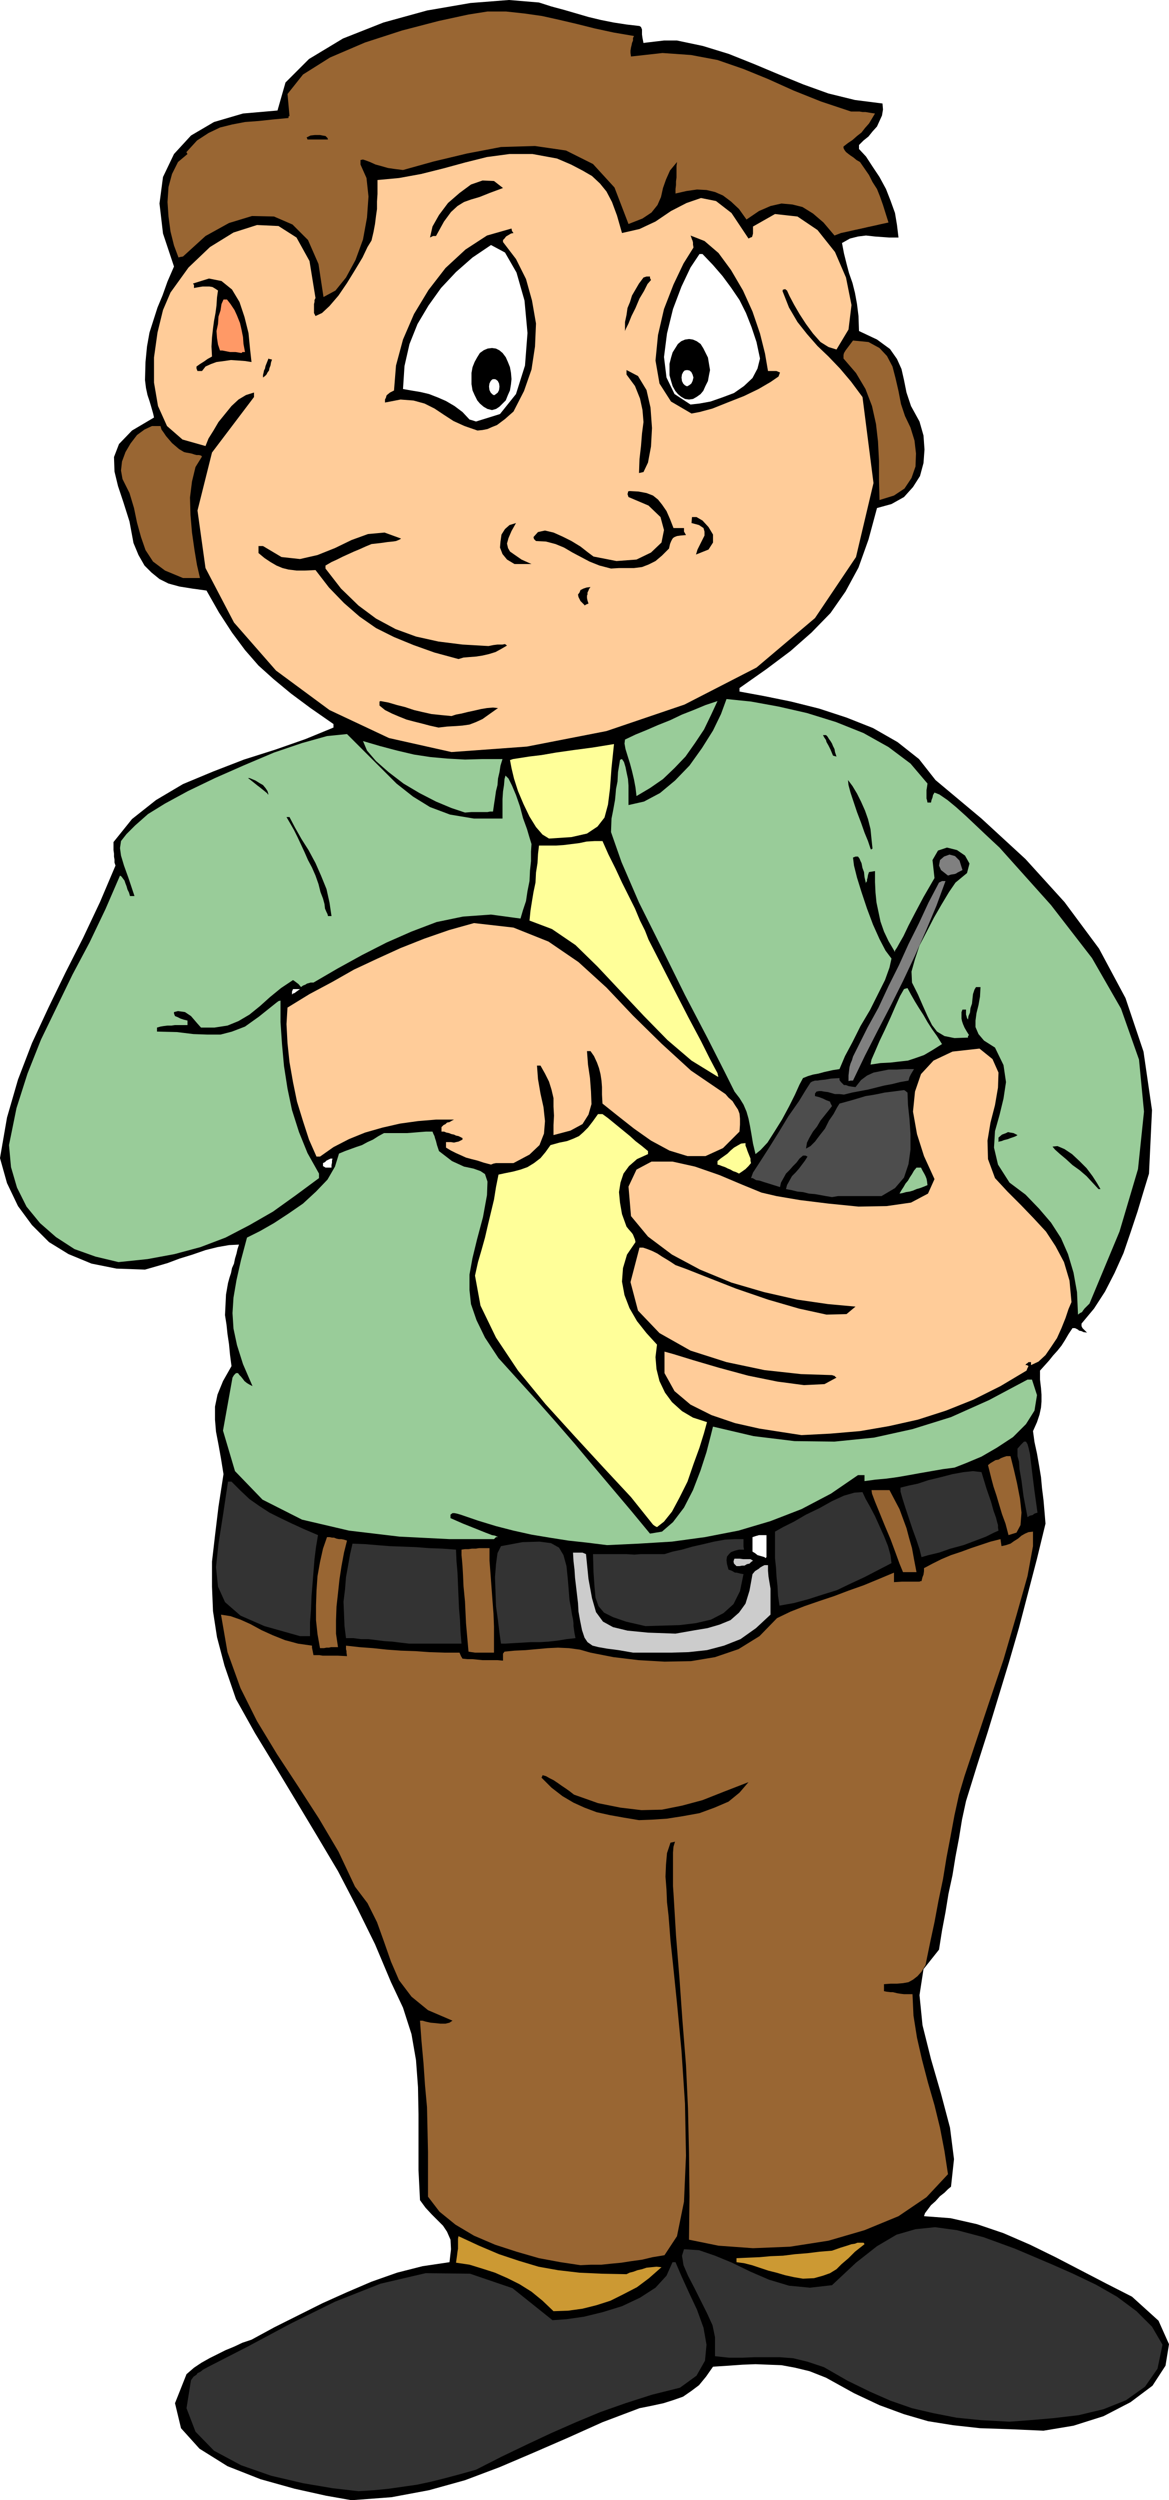
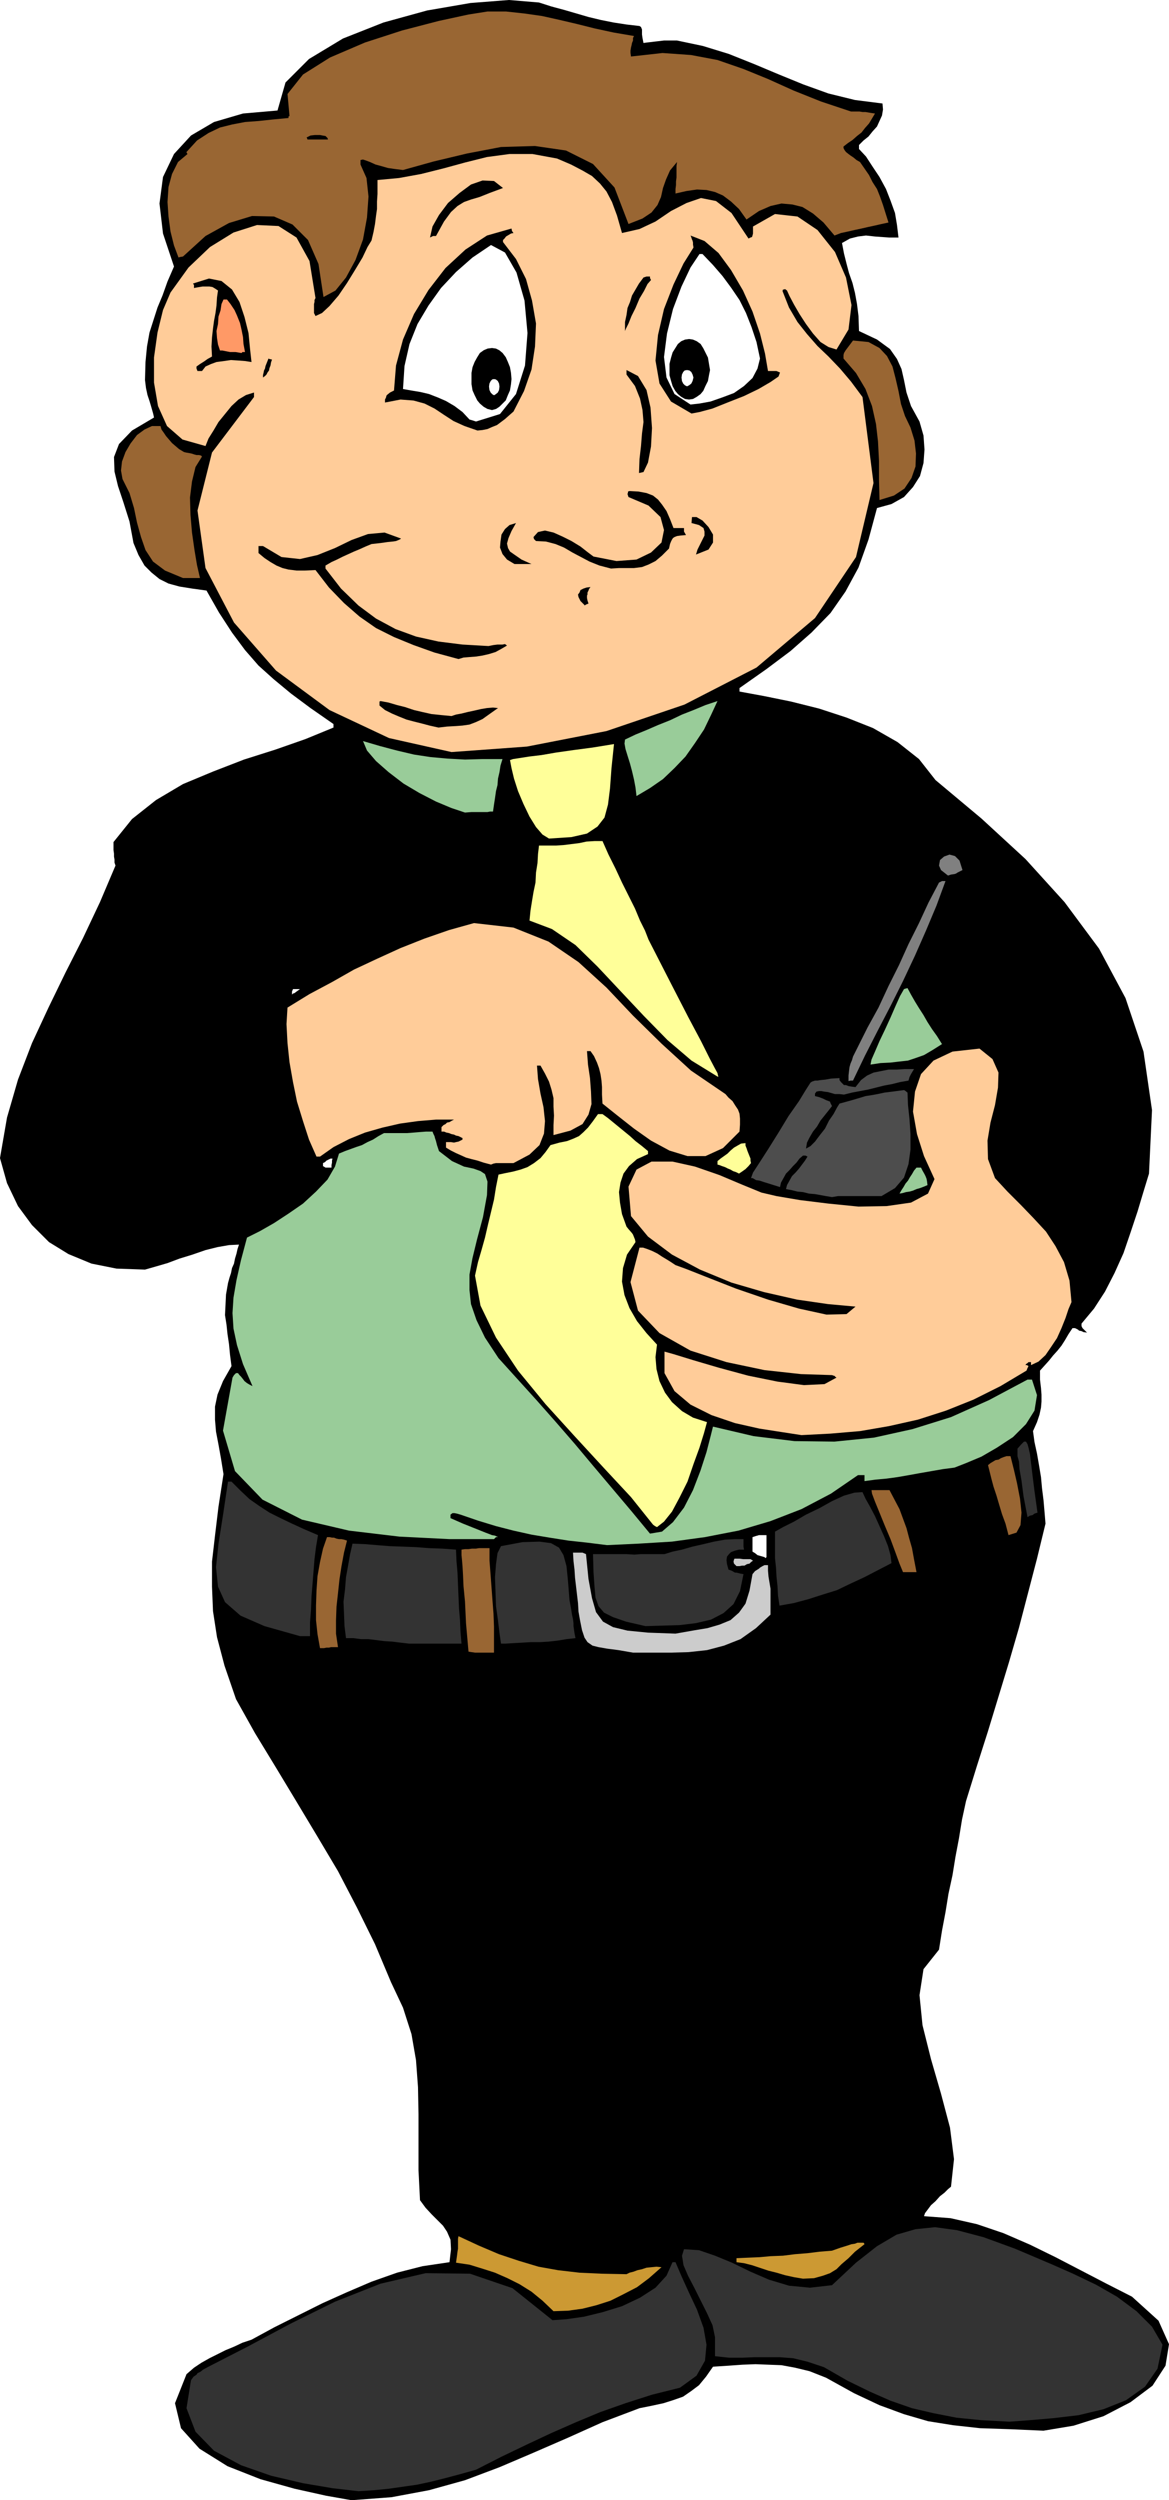
<svg xmlns="http://www.w3.org/2000/svg" height="480" viewBox="0 0 168.336 360" width="224.448">
  <path style="fill:#000" d="m264.086 600.945-3.672-.648-4.536-1.008-4.896-1.368-4.752-1.872-4.032-2.52-2.664-2.952-.864-3.6 1.656-4.176 1.08-.936 1.08-.72 1.152-.648 1.152-.576 1.152-.576 1.224-.504 1.224-.576 1.296-.432 3.312-1.8 3.456-1.728 3.456-1.728 3.528-1.584 3.528-1.512 3.672-1.296 3.672-.936 3.888-.576.216-1.872-.072-1.368-.504-1.152-.576-.864-.792-.792-.864-.864-.864-.936-.792-1.08-.216-4.32v-8.064l-.072-3.888-.288-3.888-.648-3.744-1.224-3.816-1.728-3.672-2.304-5.472-2.592-5.256-2.736-5.256-2.952-4.968-3.024-5.04-2.952-4.896-3.024-4.968-2.736-4.896-1.656-4.824-1.08-4.104-.576-3.744-.144-3.528v-3.6l.432-3.744.504-4.176.72-4.68-.36-2.232-.36-2.016-.36-1.872-.144-1.728v-1.872l.36-1.728.792-1.944 1.224-2.16-.216-1.656-.144-1.512-.216-1.44-.144-1.368-.216-1.368.072-1.44.072-1.512.288-1.656.216-.792.216-.648.144-.72.288-.648.144-.72.216-.72.144-.648.216-.648-1.44.072-1.656.288-1.728.432-1.872.648-1.872.576-1.728.648-1.728.504-1.512.432-4.104-.144-3.6-.72-3.312-1.368-2.808-1.728-2.448-2.448-2.016-2.736-1.584-3.312-1.008-3.6 1.008-5.832 1.584-5.472 2.016-5.256 2.376-5.112 2.448-5.04 2.52-4.968 2.448-5.184 2.232-5.256-.144-.432v-.432l-.072-.432v-.432l-.072-.504v-1.152l2.664-3.312 3.456-2.736 3.888-2.304 4.32-1.8 4.464-1.728 4.536-1.44 4.32-1.512 4.032-1.656v-.504l-3.312-2.304-2.808-2.088-2.52-2.088-2.16-1.944-1.944-2.232-1.872-2.52-1.872-2.88-1.8-3.168-2.088-.288-1.8-.288-1.584-.432-1.296-.648-1.152-.936-1.008-1.008-.864-1.512-.72-1.728-.576-3.096-.864-2.736-.792-2.376-.504-2.088-.072-2.088.72-1.872 1.872-1.944 3.168-1.872-.072-.36-.072-.288-.144-.504-.144-.504-.216-.72-.288-.864-.216-1.008-.144-1.152.072-2.592.216-2.232.36-2.016.576-1.8.576-1.8.72-1.728.72-2.016.936-2.16-1.584-4.752-.504-4.32.504-3.816 1.584-3.312 2.448-2.664 3.312-1.944 4.176-1.224 4.968-.432 1.152-4.032 3.384-3.384 4.896-2.952 5.832-2.304 6.264-1.728 6.264-1.08 5.544-.432 4.32.36 1.8.576 1.872.504 1.728.504 1.728.504 1.8.432 1.8.36 1.872.288 1.872.216.216.144.144.36v.72l.072.504.144.72.504-.072.648-.072.576-.072.648-.072.576-.072h1.872l3.744.792 3.744 1.152 3.6 1.44 3.6 1.512 3.528 1.44 3.6 1.296 3.816.936 3.96.504.072.864-.144.864-.36.792-.36.792-.648.72-.576.72-.72.576-.648.648v.576l1.008 1.08.936 1.44 1.008 1.512.936 1.728.648 1.656.648 1.8.288 1.728.216 1.8h-1.368l-1.008-.072-1.008-.072-1.296-.144-1.152.144-1.152.288-1.152.648.288 1.512.36 1.44.36 1.368.504 1.44.36 1.44.288 1.584.216 1.728.072 2.16 2.592 1.224 1.872 1.368 1.008 1.44.648 1.44.36 1.584.36 1.8.648 1.944 1.224 2.232.576 2.016.144 2.016-.144 1.944-.504 1.872-1.008 1.584-1.296 1.44-1.8 1.008-2.088.576-1.224 4.536-1.44 4.032-1.872 3.456-2.16 3.096-2.736 2.808-3.024 2.664-3.456 2.592-3.888 2.736v.504l3.528.648 3.888.792 4.032 1.008 3.96 1.296 3.816 1.512 3.528 2.016 3.096 2.448 2.376 3.024 6.624 5.544 6.336 5.832 5.616 6.192 4.968 6.696 3.816 7.128 2.592 7.704 1.224 8.424-.432 9.144-.792 2.592-.864 2.88-1.008 3.024-1.008 2.952-1.296 2.88-1.368 2.664-1.584 2.448-1.8 2.16v.36l.144.288.216.216.432.432-.504-.072-.288-.144-.36-.072-.144-.144-.432-.216h-.36l-.576.864-.504.864-.504.792-.576.72-.648.72-.576.72-.648.72-.648.72v1.296l.144 1.224.072.936v1.008l-.072.864-.216 1.008-.36 1.08-.576 1.296.216 1.584.36 1.656.288 1.656.288 1.728.144 1.584.216 1.728.144 1.656.144 1.728-1.224 5.04-1.296 4.968-1.296 4.968-1.44 4.968-1.512 4.968-1.512 4.968-1.584 4.968-1.584 5.112-.576 2.664-.432 2.664-.504 2.664-.432 2.664-.576 2.664-.432 2.664-.504 2.664-.432 2.736-2.232 2.808-.576 3.744.432 4.32 1.224 4.896 1.44 4.968 1.296 4.896.576 4.536-.432 3.96-.432.36-.504.504-.648.504-.648.72-.648.576-.432.576-.432.576-.144.432 3.816.288 3.816.864 3.816 1.296 3.816 1.656 3.672 1.8 3.744 1.944 3.6 1.872 3.672 1.872 3.816 3.456 1.512 3.384-.504 3.096-1.872 2.88-3.168 2.376-3.888 2.016-4.32 1.368-4.32.72-4.896-.216-4.248-.144-3.888-.432-3.6-.576-3.456-1.008-3.528-1.296-3.672-1.728-4.032-2.232-2.376-.936-2.088-.504-1.944-.36-1.872-.072-1.872-.072-1.872.072-2.016.144-2.232.144-1.008 1.44-1.008 1.224-1.152.864-1.152.792-1.44.504-1.368.432-1.656.36-1.8.36-5.328 2.016-4.968 2.232-4.968 2.16-4.896 2.088-4.968 1.872-5.184 1.44-5.4 1.008z" transform="translate(-213.47 -240.945)" />
  <path style="fill:#333" d="m265.094 599.649-3.744-.432-4.248-.72-4.608-1.08-4.32-1.512-3.888-2.088-2.664-2.736-1.296-3.384.648-4.032.36-.504.432-.288.144-.216.432-.216.36-.288.648-.36 5.76-2.952 6.192-3.312 6.408-3.168 6.552-2.592 6.48-1.512 6.408.072 6.12 2.088 5.76 4.608 2.016-.144 2.52-.36 2.664-.648 2.808-.864 2.592-1.224 2.232-1.44 1.584-1.728.864-1.944h.432l.864 2.016 1.08 2.376 1.152 2.448.936 2.592.432 2.448-.216 2.304-1.224 2.16-2.376 1.728-4.032 1.008-3.816 1.224-3.672 1.296-3.456 1.44-3.6 1.584-3.528 1.656-3.6 1.728-3.672 1.872-2.304.648-2.16.576-2.016.504-2.016.432-2.016.288-2.016.288-2.16.216zm93.744-10.009-4.032-.215-3.6-.36-3.312-.648-3.096-.72-3.096-1.08-2.952-1.296-3.24-1.584-3.384-1.944-2.376-.792-2.088-.504-1.944-.144h-3.528l-1.8.072h-1.944l-2.016-.216v-2.736l-.36-1.728-.792-1.728-.936-1.872-.864-1.728-.936-1.8-.648-1.512-.216-1.368.288-.936 2.16.144 2.304.792 2.448 1.008 2.664 1.296 2.664 1.152 2.88.864 3.024.288 3.168-.36 3.456-3.24 3.024-2.376 2.808-1.656 2.736-.792 2.808-.288 3.168.432 3.816 1.008 4.536 1.656 2.376 1.008 2.88 1.224 3.096 1.368 3.312 1.584 3.024 1.728 2.808 2.088 2.232 2.232 1.512 2.592-.72 3.456-1.8 2.592-2.736 1.944-3.24 1.296-3.6.864-3.672.432-3.384.288z" transform="translate(-213.47 -240.945)" />
  <path style="fill:#c93" d="m293.174 573.729-1.584-1.512-1.584-1.296-1.728-1.08-1.728-.864-1.8-.792-1.8-.576-1.872-.576-1.944-.288.072-.504.072-.504.072-.576.072-.432v-1.44l.072-.36 2.952 1.368 2.88 1.224 2.808.936 2.88.864 2.808.504 3.096.36 3.168.144 3.6.072.432-.216.576-.144.576-.216.648-.144.648-.216.72-.072.72-.072.72.072-1.8 1.584-1.728 1.296-1.944 1.008-1.872.936-2.016.648-2.016.504-2.088.288zm35.928-4.68-1.296-.216-1.296-.288-1.224-.36-1.152-.288-1.296-.432-1.08-.36-1.152-.288-1.08-.144v-.576l1.584-.072 1.728-.072 1.584-.144 1.8-.072 1.728-.216 1.8-.144 1.728-.216 1.8-.144 1.224-.432.936-.288.648-.216.504-.072.36-.144h.864l.072.072.072.144-1.368 1.08-.936.936-1.008.864-.72.72-.936.576-1.008.36-1.296.36z" transform="translate(-213.47 -240.945)" />
-   <path style="fill:#963" d="m297.062 567.105-2.88-.432-3.096-.576-3.24-.936-3.096-1.008-3.024-1.296-2.664-1.584-2.304-1.872-1.656-2.16v-6.48l-.072-3.24-.072-3.168-.288-3.168-.216-3.168-.288-3.168-.216-2.952h.36l.504.144.648.144.792.072.648.072h.72l.576-.144.432-.288-3.528-1.512-2.376-1.944-1.8-2.376-1.152-2.664-1.008-2.88-1.008-2.808-1.368-2.736-1.8-2.376-2.376-5.04-2.808-4.752-3.024-4.68-3.024-4.608-2.88-4.752-2.376-4.752-1.872-5.184-.936-5.4 1.368.216 1.44.504 1.44.648 1.584.864 1.584.72 1.8.72 1.872.504 2.016.288v.288l.072.36.072.36.072.36h.864l.432.072h2.16l1.368.072-.072-.504v-.216l-.072-.288v-.504l1.944.216 1.944.144 2.016.216 2.016.144 2.088.072 2.016.144 2.16.072h2.16l.216.504.216.36.72.072h.72l.72.072.72.072h2.16l.792.072v-1.008l.216-.288 1.44-.144 1.584-.072 1.584-.144 1.584-.144 1.512-.072 1.584.072 1.584.216 1.512.432 3.312.648 3.6.432 3.744.216 3.816-.072 3.456-.576 3.384-1.152 3.024-1.872 2.52-2.592 1.944-.936 2.016-.792 2.088-.72 2.16-.72 2.088-.792 2.232-.792 2.088-.864 2.232-.936v1.368l1.152-.072h2.52l.144-.072h.144l.144-.576.144-.36.072-.504v-.432l1.224-.648 1.296-.648 1.368-.576 1.512-.504 1.368-.504 1.512-.504 1.296-.432 1.44-.36.072.504.072.504.648-.144.648-.216.504-.36.576-.36.504-.432.504-.288.504-.216.648-.072v2.088l-.792 4.32-1.584 5.616-1.872 6.408-2.16 6.408-1.944 5.832-1.512 4.536-.792 2.664-.648 2.952-.576 3.096-.576 3.024-.504 3.096-.648 3.096-.576 3.096-.648 3.024-.648 3.168-.576.936-.576.648-.648.504-.648.36-.792.144-.864.072h-.936l-.936.072v1.008l.36.072.576.072h.36l.576.144.432.072.576.072h1.224l.144 3.096.504 3.168.72 3.168.864 3.312.936 3.24.792 3.24.648 3.384.504 3.312-3.096 3.312-4.032 2.736-4.896 2.016-5.184 1.512-5.544.864-5.328.216-4.968-.36-4.248-.864.072-6.264-.072-6.336-.144-6.336-.288-6.192-.504-6.336-.432-6.12-.504-6.264-.36-6.048-.072-1.008v-4.824l.072-.864.216-.72-.288.072-.36.072-.504 1.512-.144 1.656-.072 1.728.144 1.872.072 1.8.216 1.872.144 1.8.144 1.872.36 3.384.576 5.616.648 6.84.504 7.632.144 7.488-.288 6.624-1.008 4.968-1.8 2.736-1.728.288-1.512.36-1.584.216-1.368.216-1.512.144-1.368.144h-1.512z" transform="translate(-213.47 -240.945)" />
  <path style="fill:#000" d="m305.486 503.025-2.16-.36-2.016-.36-1.944-.432-1.728-.648-1.584-.72-1.584-.936-1.584-1.224-1.44-1.44.144-.288v-.072l.504.144.504.288.576.288.648.432.504.36.648.432.504.36.648.504 3.456 1.224 3.24.648 3.024.36 2.952-.072 2.88-.576 2.952-.792 3.096-1.224 3.528-1.368-1.296 1.512-1.584 1.296-2.016.864-2.16.792-2.376.432-2.304.36-2.16.144z" transform="translate(-213.47 -240.945)" />
  <path style="fill:#963" d="M282.878 478.905h-1.008l-.504-.072-.432-.072-.36-4.104-.144-3.096-.216-2.232-.072-1.656-.072-1.224-.072-.864-.072-.72v-.792l.504-.072h.504l.504-.072h.576l.432-.072h1.512v1.8l.144 1.872.144 1.944.144 1.944.144 1.872.072 1.872v3.744h-1.368z" transform="translate(-213.47 -240.945)" />
  <path style="fill:#ccc" d="m304.622 478.905-2.088-.36-1.656-.216-1.224-.216-.864-.216-.72-.504-.432-.648-.36-1.08-.288-1.44-.216-1.224-.072-1.224-.144-1.224-.144-1.224-.144-1.224-.072-1.152-.144-1.224-.072-1.224h1.368l.504.216.36 3.6.504 2.736.576 2.016 1.008 1.368 1.44.792 2.088.504 2.952.288 3.96.144 2.448-.432 2.16-.36 1.728-.504 1.584-.648 1.224-1.08.936-1.296.576-1.872.432-2.376.36-.432.576-.36.144-.144.36-.216.288-.144h.504v.792l.072.864.144.864.144.864v3.744l-2.088 1.944-2.232 1.584-2.376.936-2.448.648-2.664.288-2.52.072h-2.736z" transform="translate(-213.47 -240.945)" />
  <path style="fill:#963" d="m259.55 478.257-.36-2.016-.216-2.016v-2.088l.072-2.16.144-2.088.36-2.016.432-1.944.576-1.656h.36l.36.072h.288l.36.144.36.072h.36l.36.072.432.144-.432 1.728-.36 1.944-.288 1.872-.216 2.016-.216 1.944-.072 2.016v1.872l.288 1.944h-1.008l-.288.072h-.36l-.36.072h-.288z" transform="translate(-213.47 -240.945)" />
  <path style="fill:#333" d="m272.366 477.609-1.224-.144-1.152-.144-1.152-.072-1.152-.144-1.152-.144h-1.08l-1.08-.144h-1.08l-.216-1.728-.072-1.8-.072-1.728.216-1.728.144-1.8.288-1.584.288-1.656.36-1.584 1.8.072 1.728.144 1.8.144 1.944.072 1.872.072 1.872.144 1.944.072 1.944.144.072 1.656.144 1.656.072 1.728.072 1.728.072 1.656.144 1.728.072 1.656.144 1.728h-6.624zm13.896 0h-.648l-.216-1.512-.216-1.8-.288-2.088-.072-2.088-.072-2.088.144-1.872.216-1.584.504-1.008 3.096-.576 2.448-.072 1.656.216 1.152.648.648 1.08.432 1.584.216 2.16.216 2.736.216 1.152.144.936.144.648.072.576v.432l.072.504.072.504.144.72-1.296.144-1.296.216-1.296.144-1.224.072h-1.296l-1.224.072-1.296.072zm-29.592-1.08-5.112-1.44-3.456-1.512-2.232-1.944-1.008-2.232-.288-2.808.36-3.384.648-4.104.72-4.824h.504l1.296 1.296 1.296 1.224 1.44 1.008 1.44.936 1.584.792 1.656.792 1.728.792 2.016.864-.288 1.728-.216 1.728-.144 1.8-.144 1.8-.144 1.8-.072 1.872-.144 1.872v1.944h-1.08zm49.752-1.44-2.808-.648-1.872-.648-1.296-.648-.792-.936-.432-1.224-.144-1.584-.144-2.088-.072-2.592h4.824l1.152.072.864-.072h3.456l1.152-.36 1.368-.288 1.512-.432 1.584-.36 1.512-.36 1.584-.288 1.44-.072h1.224v1.08l.072.432h-.72l-.576.144-.576.216-.288.288-.288.36-.072.504.072.576.216.792.432.144.504.288h.216l.288.072.288.072.432.072-.504 2.448-.936 1.872-1.44 1.296-1.8.936-2.16.504-2.376.288-2.448.072zm19.296-2.952-.216-1.44-.072-1.368-.144-1.368-.072-1.296-.144-1.368v-3.816l1.152-.648 1.584-.792 1.728-1.008 1.944-.936 1.8-1.008 1.728-.792 1.512-.432 1.152-.072.432.936.648 1.152.72 1.368.648 1.44.648 1.44.576 1.44.36 1.296.144 1.152-1.944 1.008-1.944 1.008-2.016.936-1.944.936-2.088.648-2.016.648-2.16.576z" transform="translate(-213.47 -240.945)" />
  <path style="fill:#963" d="m343.502 467.313-.504-1.224-.576-1.584-.72-1.944-.792-1.872-.792-1.944-.648-1.584-.432-1.152-.072-.504h2.592l.72 1.368.72 1.368.504 1.368.504 1.368.36 1.368.432 1.512.288 1.584.36 1.872h-1.512z" transform="translate(-213.47 -240.945)" />
  <path style="fill:#ccc" d="m319.526 466.449-.36-.36-.072-.288.072-.288.072-.144h.72l.504.072h1.08l.36.216-.288.216-.216.216-.36.072-.36.216h-.36l-.36.072h-.288z" transform="translate(-213.47 -240.945)" />
  <path style="fill:#fff" d="m323.558 465.153-.504-.144-.504-.144-.36-.288-.36-.216v-2.088l.432-.144.504-.144h1.08v3.168l-.144.144z" transform="translate(-213.47 -240.945)" />
-   <path style="fill:#333" d="m346.166 465.153-.288-1.152-.432-1.296-.576-1.584-.504-1.512-.504-1.512-.432-1.368-.288-1.008v-.576l1.152-.288 1.368-.288 1.512-.504 1.8-.432 1.656-.432 1.584-.288 1.368-.144 1.224.144.72 2.376.648 1.872.36 1.296.36 1.008.144.576.144.504v.36l.072.432-.648.288-1.152.576-1.512.576-1.728.648-1.872.504-1.656.576-1.512.36z" transform="translate(-213.47 -240.945)" />
  <path style="fill:#9c9" d="m300.878 463.425-2.88-.36-2.664-.288-2.736-.432-2.592-.432-2.592-.576-2.52-.648-2.592-.792-2.52-.864-.504-.144-.36-.072h-.288l-.288.216v.504l1.8.792 1.44.576 1.08.432.72.288.576.216.36.144.432.072.432.216h-.288l-.288.288h-6.408l-7.2-.36-7.272-.864-6.768-1.584-5.688-2.88-3.96-4.104-1.728-5.832 1.368-7.632.216-.36.288-.288h.288l.216.288.216.216.288.36.216.288.36.288.36.216.432.216-1.368-3.168-.864-2.736-.504-2.376-.144-2.232.144-2.232.432-2.52.648-2.88.864-3.24 1.872-.936 2.016-1.152 2.088-1.368 2.088-1.44 1.872-1.728 1.656-1.728 1.08-1.872.576-1.872.864-.36.792-.288.792-.288.864-.288.792-.432.792-.36.792-.504.792-.432h3.312l.936-.072.864-.072.936-.072h.936l.144.36.144.288.072.288.144.432.144.576.288.864 1.872 1.44 1.728.792 1.368.288 1.008.36.648.432.36 1.08-.072 1.944-.576 3.168-.864 3.24-.648 2.664-.432 2.376v2.232l.216 2.016.792 2.304 1.224 2.52 1.944 2.952 2.736 3.024 2.736 3.024 2.736 3.096 2.808 3.24 2.592 3.096 2.736 3.24 2.736 3.24 2.736 3.312 1.728-.288 1.584-1.368 1.584-2.088 1.296-2.52 1.08-2.808.864-2.664.576-2.232.36-1.44 5.832 1.368 5.904.72 5.76.072 5.688-.576 5.544-1.224 5.544-1.728 5.472-2.448 5.544-2.952h.648l.72 2.232-.36 2.232-1.224 1.944-1.872 1.872-2.304 1.512-2.232 1.296-2.232.936-1.656.648-1.656.216-1.656.288-1.656.288-1.584.288-1.656.288-1.584.216-1.584.144-1.584.216v-.864h-.936l-3.888 2.664-4.248 2.232-4.464 1.728-4.608 1.368-4.824.936-4.752.648-4.752.288z" transform="translate(-213.47 -240.945)" />
  <path style="fill:#963" d="m358.694 461.985-.432-1.656-.504-1.368-.432-1.44-.36-1.224-.432-1.296-.288-1.08-.288-1.152-.216-.864.36-.288.36-.216.36-.216.432-.072.36-.216.36-.144.432-.144h.576l.144.576.36 1.44.432 1.872.432 2.232.216 2.016-.144 1.8-.576 1.08z" transform="translate(-213.47 -240.945)" />
  <path style="fill:#ff9" d="m308.078 460.833-.288-.144-.288-.216-3.168-3.96-3.888-4.176-4.176-4.536-4.248-4.68-3.96-4.824-3.168-4.752-2.232-4.608-.792-4.32.432-1.944.504-1.728.504-1.8.432-1.872.432-1.8.432-1.8.288-1.8.36-1.8 1.008-.216 1.08-.216 1.08-.288 1.008-.36.936-.576.936-.72.72-.864.72-1.008 1.296-.36 1.08-.216.936-.36.792-.36.648-.576.648-.648.72-.936.72-1.008h.648l.792.576.792.648.792.648.792.648.792.648.792.72.936.72.864.72v.432l-1.584.72-1.152 1.008-.792 1.08-.432 1.296-.216 1.368.144 1.512.288 1.656.648 1.8.288.36.504.576.144.216.144.36.144.36.072.36-1.224 1.8-.576 1.944-.144 1.944.36 1.944.72 1.872 1.08 1.872 1.368 1.728 1.512 1.656-.216 1.8.144 1.728.432 1.728.792 1.656 1.008 1.368 1.44 1.296 1.584.936 2.016.648-.432 1.584-.648 2.088-.864 2.376-.864 2.52-1.152 2.304-1.08 2.016-1.152 1.44z" transform="translate(-213.47 -240.945)" />
  <path style="fill:#333" d="m361.43 459.393-.576-3.024-.288-2.232-.288-1.656-.072-1.08-.216-.792v-1.08l.504-.576.432-.432h.288l.216.36.144.504.216.936.144 1.224.216 1.8.288 2.304.432 3.096-.432.144-.288.216-.36.072z" transform="translate(-213.47 -240.945)" />
  <path style="fill:#fc9" d="m328.886 447.585-2.808-.432-3.24-.504-3.528-.792-3.384-1.152-3.024-1.512-2.304-1.944-1.44-2.592v-3.096l1.296.36 2.808.864 3.672 1.08 4.248 1.152 4.248.864 3.816.504 2.952-.144 1.728-.936-.216-.144v-.072l-.216-.072-.216-.072-4.464-.144-5.256-.576-5.472-1.152-5.184-1.656-4.464-2.52-3.096-3.24-1.08-4.104 1.296-4.968h.504l.648.216.72.288.72.36.648.432.72.432.576.36.648.432 1.584.576 3.096 1.224 4.032 1.584 4.608 1.584 4.464 1.296 3.96.864 2.88-.072 1.296-1.08-3.96-.36-4.464-.648-4.752-1.08-4.68-1.368-4.536-1.872-4.032-2.16-3.456-2.592-2.448-2.952-.36-4.248 1.152-2.448 2.16-1.152h3.024l3.24.72 3.528 1.224 3.24 1.368 2.808 1.152 2.16.504 3.384.576 4.104.504 4.32.432 4.032-.072 3.528-.504 2.448-1.296.936-2.088-1.512-3.312-1.008-3.168-.576-3.24.288-2.88.864-2.52 1.8-1.944 2.736-1.296 3.888-.432 1.872 1.512.864 1.944-.072 2.16-.432 2.52-.648 2.52-.432 2.592.072 2.664 1.008 2.736 1.8 1.944 1.944 1.944 1.8 1.872 1.8 1.944 1.368 2.088 1.224 2.304.792 2.664.288 3.096-.432 1.008-.432 1.296-.576 1.44-.648 1.44-.864 1.296-.792 1.152-1.008.936-1.08.504v-.432h-.36l-.144.144-.216.144-.072.144h.216l.216.144-.144.288-.144.36-3.744 2.232-3.888 1.944-3.96 1.584-4.032 1.296-4.176.936-4.176.72-4.248.36z" transform="translate(-213.47 -240.945)" />
-   <path style="fill:#9c9" d="m368.702 430.233-.144-3.24-.504-2.808-.792-2.664-1.008-2.304-1.44-2.232-1.728-2.016-1.944-2.016-2.304-1.728-1.656-2.592-.576-2.448.144-2.376.648-2.304.576-2.376.36-2.376-.36-2.448-1.224-2.52-1.584-1.008-.792-.936-.432-1.008v-.936l.144-1.08.288-1.152.216-1.224.072-1.368h-.648l-.216.36-.216.648-.072.648-.072.72-.216.648-.072.648-.216.504-.072.504-.144-.216-.072-.288-.072-.216v-.72h-.504l-.144.36v.936l.072.36.144.432.216.504.288.504.36.576-.144.144v.216l-1.944.072-1.44-.288-1.08-.648-.72-.936-.648-1.296-.648-1.44-.72-1.656-.864-1.728-.072-1.584.504-1.8.648-1.944 1.008-1.944 1.08-2.088 1.08-1.872 1.08-1.8.936-1.368 1.656-1.368.36-1.368-.648-1.152-1.152-.792-1.44-.36-1.296.432-.792 1.368.288 2.592-1.584 2.736-1.224 2.304-.936 1.8-.72 1.512-.576 1.008-.36.648-.288.432v.216l-.936-1.584-.648-1.368-.504-1.44-.288-1.368-.288-1.368-.144-1.44-.072-1.512v-1.584l-.432.072-.432.072-.144.432-.072.432-.072.216v.216l-.144.216v.144l-.216-.936-.072-.72-.216-.576-.072-.36-.072-.36-.144-.288-.144-.36-.216-.288h-.36l-.36.144.144 1.152.432 1.728.648 2.088.792 2.376.864 2.304.936 2.088.864 1.656.864 1.152-.288 1.296-.648 1.8-1.008 2.016-1.152 2.304-1.368 2.304-1.152 2.304-1.08 2.016-.792 1.872-.432.072-.504.072-.648.144-.648.144-.792.216-.792.144-.72.216-.72.288-.504.936-.648 1.44-.864 1.728-1.008 1.872-1.08 1.728-1.008 1.584-1.008 1.08-.72.576-.36-1.512-.216-1.296-.216-1.224-.216-1.08-.288-1.008-.432-1.008-.576-.936-.72-.936-1.44-2.88-2.448-4.824-3.24-6.192-3.312-6.696-3.312-6.624-2.52-5.832-1.512-4.32.072-1.944.216-1.08.144-.792.144-.792.072-.72.072-.864.216-1.08.072-1.368.288-1.728.072-.072.216-.072.288.432.216.72.144.72.216 1.008.072.936v2.808l2.232-.504 2.304-1.224 2.16-1.8 2.088-2.16 1.8-2.52 1.584-2.52 1.152-2.376.792-2.16 3.528.36 3.96.72 4.104.936 4.176 1.296 3.96 1.584 3.6 2.016 3.168 2.376 2.448 2.88-.072.504-.072.432v1.224l.072.216.072.36h.504l.072-.36.144-.36.072-.36.216-.36.72.288 1.152.792 1.224 1.008 1.44 1.296 1.296 1.224 1.368 1.296 1.152 1.08 1.008.936 7.416 8.28 5.904 7.632 4.176 7.272 2.592 7.344.72 7.488-.864 8.28-2.664 9-4.32 10.368-.432.432-.288.288-.216.288-.144.216-.288.144zm-138.168-7.56-3.312-.792-3.024-1.08-2.664-1.728-2.304-2.016-1.944-2.376-1.368-2.736-.864-2.952-.288-3.168 1.08-5.328 1.584-4.968 1.944-4.896 2.232-4.608 2.304-4.752 2.448-4.608 2.304-4.824 2.088-4.824.216.144.216.288.216.288.144.432.144.36.144.504.216.432.144.504h.648l-.864-2.592-.648-1.8-.432-1.44-.144-1.08.144-1.008.792-1.008 1.224-1.224 1.872-1.656 2.448-1.512 3.312-1.8 3.888-1.872 4.248-1.872 4.248-1.8 4.032-1.368 3.6-1.008 2.88-.288 2.52 2.52 2.376 2.376 2.232 2.232 2.376 1.872 2.448 1.512 2.88 1.08 3.456.576h4.104V356l.072-1.08.144-.936.072-.864.144-.504.432.432.504 1.008.576 1.368.576 1.656.432 1.656.576 1.584.36 1.224.288.936-.072 1.08v1.368l-.144 1.368-.072 1.512-.288 1.44-.216 1.44-.432 1.296-.36 1.224-4.248-.576-4.032.288-3.816.792-3.6 1.368-3.6 1.584-3.528 1.8-3.528 1.944-3.456 2.016h-.432l-.216.072-.288.072-.216.144-.36.144-.288.216-.36-.432-.288-.216-.288-.216-.216-.144-1.728 1.152-1.584 1.296-1.44 1.296-1.512 1.224-1.584.936-1.584.648-1.872.288h-1.944l-.576-.648-.432-.504-.432-.504-.432-.288-.432-.288-.504-.072-.504-.072-.576.144v.216l.144.36.36.144.432.216.432.144.576.144v.649h-1.8l-.504.072h-.576l-.576.072-.432.072-.504.144v.576l2.88.072 2.376.288 2.016.072h1.872l1.656-.432 1.872-.72 2.016-1.44 2.52-2.016.288-.216.288-.072v3.096l.216 3.168.288 3.168.504 3.24.648 3.096 1.008 3.168 1.224 3.024 1.656 2.952v.648l-3.312 2.448-3.312 2.376-3.384 1.944-3.456 1.8-3.6 1.368-3.744 1.008-3.888.72z" transform="translate(-213.47 -240.945)" />
  <path style="fill:#4d4d4d" d="m333.278 413.313-.864-.144-.792-.144-.792-.144-.864-.072-.864-.216-.792-.072-.864-.216-.792-.144.144-.576.36-.648.36-.648.504-.504.504-.576.432-.576.432-.576.36-.576-.288-.144h-.36l-.504.432-.432.576-.504.504-.504.576-.504.504-.36.648-.36.648-.144.648-1.368-.432-.936-.288-.648-.216-.504-.072-.36-.216-.144-.072h-.216l.288-.792.936-1.44 1.296-2.016 1.44-2.304 1.44-2.376 1.512-2.16 1.008-1.656.648-1.008.216-.144.216-.072.216-.072h.36l.432-.072.72-.072.792-.144 1.224-.072v.288l.216.288.144.144.288.288h.288l.36.144.432.072.576.072.792-1.008.864-.648.936-.432 1.08-.216 1.08-.216h1.152l1.152-.072h1.368l-.216.36-.216.36-.216.432-.144.504-1.224.216-1.152.288-1.152.216-1.152.288-1.152.288-1.152.216-1.152.216-1.152.288-.648-.072h-.648l-.504-.144-.504-.144-.576-.072-.36-.072h-.36l-.36.072-.216.288v.36l.576.144.576.216.432.216.576.216.072.216.216.432-.504.648-.576.72-.576.72-.504.864-.576.72-.504.864-.36.72-.144.864.648-.36.648-.648.648-.864.792-1.008.576-1.152.648-.936.504-.936.36-.576 1.584-.432 1.224-.36.936-.288.936-.144.792-.144 1.008-.216 1.152-.144 1.656-.216.144.072.36.288.072 1.8.216 2.016.144 2.16v2.232l-.288 2.088-.648 1.944-1.296 1.512-1.944 1.152h-6.264z" transform="translate(-213.47 -240.945)" />
  <path style="fill:#9c9" d="m342.998 412.809.288-.504.288-.432.288-.504.36-.432.288-.504.288-.432.288-.504.36-.432h.648l.216.432.288.504.144.288.144.36.072.36.072.576-.504.216-.576.216-.504.144-.504.216-.504.144-.504.072-.504.144z" transform="translate(-213.47 -240.945)" />
  <path style="fill:#000" d="m371.654 412.16-.864-.935-.864-.936-1.008-.864-1.008-.72-.936-.864-.864-.72-.72-.648-.36-.432.72-.072 1.008.432 1.08.72 1.08 1.008 1.008 1.008.864 1.152.648 1.008.504.864h-.216z" transform="translate(-213.47 -240.945)" />
  <path style="fill:#ff9" d="m319.886 409.929-.432-.216-.432-.144-.36-.216-.36-.144-.432-.216-.432-.144-.36-.144-.288-.072v-.504l.432-.36.504-.36.504-.36.432-.432.504-.432.504-.288.504-.288.648-.072v.36l.144.36.144.432.144.36.144.36.144.36v.288l.072.36-.36.432-.432.432-.504.36z" transform="translate(-213.47 -240.945)" />
  <path style="fill:#fff" d="m260.342 409.065-.36-.216v-.432l.288-.144.216-.216.288-.144.288-.144h.288l-.072.288v.288l-.072.36v.36h-.576z" transform="translate(-213.47 -240.945)" />
  <path style="fill:#fc9" d="m284.174 408.633-1.08-.288-.864-.288-.864-.216-.792-.216-.792-.36-.648-.288-.72-.36-.72-.432v-.792h.72l.432.072.288-.072.36-.072.288-.144.288-.144v-.216l-.144-.072-.432-.216-.36-.072-.288-.144-.36-.072-.36-.144-.36-.072-.36-.144h-.36v-.648l.288-.288.288-.144.216-.216.36-.072.36-.216.288-.144h-2.592l-2.592.216-2.592.36-2.52.576-2.52.72-2.304.936-2.232 1.152-1.944 1.368h-.504l-1.08-2.448-.864-2.664-.864-2.808-.576-2.808-.504-2.88-.288-2.736-.144-2.736.144-2.376 3.168-1.944 3.24-1.728 3.168-1.8 3.384-1.584 3.312-1.512 3.456-1.368 3.528-1.224 3.6-1.008 5.688.648 5.04 2.016 4.32 2.952 4.032 3.672 3.816 4.032 4.104 4.032 4.248 3.888 4.968 3.384.432.504.576.504.36.576.432.648.216.576.072.72v.864l-.072 1.008-2.376 2.376-2.52 1.152h-2.592l-2.592-.792-2.664-1.44-2.448-1.728-2.376-1.872-2.16-1.728-.072-1.296v-1.08l-.072-.936-.144-.936-.216-.864-.288-.792-.432-.936-.504-.72h-.504l.144 1.944.288 1.944.144 1.944.072 1.8-.432 1.512-.864 1.368-1.728.936-2.448.648v-1.44l.072-1.368-.072-1.296v-1.224l-.288-1.224-.36-1.152-.576-1.152-.648-1.152h-.504l.144 1.944.36 2.088.432 1.944.216 2.016-.144 1.8-.648 1.656-1.44 1.368-2.304 1.224h-2.52l-.36.072z" transform="translate(-213.47 -240.945)" />
  <path style="fill:#000" d="M357.254 405.393v-.648l.504-.432.576-.216.288-.144.36.072.432.072.576.288-.216.144-.36.144-.432.144-.36.144-.576.144-.36.144-.36.072z" transform="translate(-213.47 -240.945)" />
  <path style="fill:gray" d="M335.654 396.609v-.792l.072-.648.072-.576.144-.504.216-.504.144-.504.288-.576.288-.576 1.512-3.024 1.584-2.88 1.44-3.096 1.512-3.024 1.368-3.024 1.512-3.024 1.368-2.952 1.512-2.88.432-.216h.504l-1.296 3.528-1.512 3.6-1.584 3.6-1.728 3.672-1.8 3.6-1.872 3.6-1.8 3.528-1.728 3.6h-.36z" transform="translate(-213.47 -240.945)" />
  <path style="fill:#ff9" d="m316.79 395.96-3.744-2.303-3.456-2.952-3.384-3.456-3.384-3.6-3.312-3.528-3.168-3.096-3.384-2.304-3.24-1.224.144-1.44.216-1.368.216-1.296.288-1.368.072-1.44.216-1.368.072-1.296.144-1.224h2.448l1.08-.072 1.152-.144 1.152-.144 1.008-.216 1.152-.072h1.152l.864 1.944 1.008 2.016.936 2.016 1.008 2.016.864 1.728.72 1.728.72 1.44.504 1.296 3.24 6.336 2.52 4.896 1.8 3.384 1.224 2.448.72 1.368.432.792.072.36.072.144z" transform="translate(-213.47 -240.945)" />
  <path style="fill:#9c9" d="m338.822 394.233.144-.72.504-1.152.648-1.512.792-1.656.792-1.728.72-1.656.648-1.44.576-1.008.216-.072.288-.072.504.936.576 1.008.576.936.648 1.008.576 1.008.648 1.008.72 1.008.72 1.152-1.368.864-1.224.72-1.224.432-1.08.36-1.296.144-1.224.144-1.44.072z" transform="translate(-213.47 -240.945)" />
  <path style="fill:#fff" d="M255.518 384.153v-.432l.144-.36h1.008l-.504.36-.288.216-.216.072z" transform="translate(-213.47 -240.945)" />
  <path style="fill:#000" d="m260.702 372.849-.072-.288-.144-.288-.216-.504-.072-.648-.216-.792-.36-.936-.288-1.152-.432-1.224-.504-1.152-.576-1.08-.504-1.152-.504-1.08-.504-1.08-.504-1.008-.576-1.008-.504-.864h.432l.792 1.512.936 1.656 1.008 1.584 1.008 1.872.792 1.8.792 1.944.432 1.944.288 1.944h-.36z" transform="translate(-213.47 -240.945)" />
  <path style="fill:gray" d="m349.982 367.017-1.008-.792-.288-.648.144-.792.576-.504.792-.288.792.216.648.648.432 1.368-.432.216-.288.144-.216.144-.216.072-.504.072z" transform="translate(-213.47 -240.945)" />
  <path style="fill:#000" d="m338.822 363.129-.36-1.08-.504-1.224-.504-1.44-.576-1.512-.504-1.512-.432-1.296-.288-1.08-.072-.72.648.864.648 1.08.576 1.152.576 1.296.432 1.224.36 1.44.144 1.44.144 1.368-.216.144z" transform="translate(-213.47 -240.945)" />
  <path style="fill:#ff9" d="m292.526 361.689-.936-.576-.936-1.08-.936-1.512-.864-1.8-.792-1.872-.576-1.8-.36-1.512-.216-1.152.432-.144.936-.144 1.368-.216 1.8-.216 2.088-.36 2.52-.36 2.736-.36 3.096-.504-.36 3.456-.216 2.952-.288 2.304-.504 1.872-1.008 1.296-1.512 1.008-2.232.504z" transform="translate(-213.47 -240.945)" />
  <path style="fill:#9c9" d="m280.43 357.945-1.944-.648-2.232-.936-2.376-1.224-2.304-1.368-2.16-1.656-1.8-1.584-1.296-1.512-.576-1.368 2.448.72 2.448.648 2.448.576 2.376.36 2.376.216 2.592.144 2.52-.072h2.88l-.288.936-.144.936-.216.936-.072.936-.216.864-.144 1.008-.144.936-.144 1.008h-.432l-.36.072h-2.304zm24.696-2.376-.144-1.224-.216-1.152-.288-1.224-.288-1.08-.36-1.152-.288-.936-.144-.792.072-.576 1.512-.72 1.584-.648 1.656-.72 1.8-.72 1.656-.792 1.656-.648 1.728-.72 1.728-.576-.936 2.016-1.008 2.088-1.296 1.944-1.368 1.944-1.584 1.656-1.656 1.584-1.872 1.296z" transform="translate(-213.47 -240.945)" />
  <path style="fill:#000" d="m251.99 355.209-.432-.36-.36-.288-.36-.288-.288-.216-.36-.288-.36-.288-.36-.288-.288-.216h.216l.36.144.504.216.576.36.504.288.36.432.288.432.144.504-.144-.072zm81.432-5.472-.36-.864-.288-.576-.288-.504-.072-.288-.288-.432-.144-.288h.432l.216.216.216.36.216.288.216.36.144.36.216.432.072.432.216.648-.288-.072z" transform="translate(-213.47 -240.945)" />
  <path style="fill:#fc9" d="m278.486 349.233-9-2.016-8.568-4.032-7.704-5.688-6.048-6.912-4.104-7.848-1.152-8.28 2.088-8.352 6.048-7.992v-.648l-1.152.36-1.08.648-1.008.936-.936 1.152-.936 1.152-.72 1.224-.72 1.152-.432 1.08-3.312-.936-2.232-1.944-1.296-2.88-.576-3.384v-3.6l.504-3.6.792-3.24 1.08-2.52 2.592-3.6 3.096-2.952 3.384-2.088 3.384-1.08 3.096.144 2.592 1.656 1.872 3.384.864 5.328-.144.288v.288l-.072.288v1.296l.216.432.936-.432 1.08-1.008 1.296-1.512 1.224-1.8 1.152-1.872 1.08-1.8.72-1.512.576-.936.288-1.224.216-1.152.144-1.152.144-1.008v-1.08l.072-1.08v-2.016l3.096-.288 3.168-.576 3.168-.792 3.168-.864 3.168-.792 3.24-.432h3.312l3.528.648 2.016.864 1.656.864 1.368.792 1.152 1.08.936 1.152.792 1.512.72 1.944.72 2.52 2.52-.576 2.304-1.08 2.232-1.512 2.232-1.152 2.088-.72 2.16.432 2.232 1.728 2.448 3.672.288-.144.216-.072.072-.216.072-.288v-1.008l3.168-1.8 3.24.36 2.88 1.944 2.52 3.168 1.584 3.672.792 3.96-.432 3.528-1.728 2.88-1.152-.36-1.152-.72-1.08-1.224-1.008-1.368-.936-1.44-.792-1.368-.648-1.224-.36-.792-.288-.216-.144.072h-.144l-.072.216.936 2.376 1.224 2.088 1.368 1.728 1.512 1.728 1.584 1.512 1.656 1.728 1.584 1.872 1.656 2.232 1.584 12.384-2.52 10.656-5.904 8.784-8.424 7.128-10.368 5.328-11.232 3.816-11.448 2.232z" transform="translate(-213.47 -240.945)" />
  <path style="fill:#000" d="m276.614 345.705-1.296-.288-1.08-.288-1.152-.288-1.08-.288-1.08-.432-1.008-.432-1.008-.504-.792-.648v-.576l.144-.072 1.152.216 1.224.36 1.152.288 1.296.432 1.224.288 1.296.288 1.368.144 1.512.144.648-.216.792-.144.864-.216 1.008-.216.936-.216.864-.144.864-.072.72.072-1.224.864-1.008.72-.936.432-.936.36-1.008.144-.936.072-1.296.072zm2.88-9.865-3.456-.935-3.024-1.08-2.808-1.152-2.592-1.296-2.376-1.656-2.232-1.944-2.16-2.232-1.944-2.52-1.512.072h-1.224l-1.152-.144-.864-.216-.864-.36-.864-.504-.864-.576-.864-.72v-1.008h.648l2.664 1.584 2.664.288 2.52-.576 2.52-1.008 2.376-1.152 2.376-.864 2.376-.216 2.376.864-.072.072-.144.072-.144.072-.36.144-.504.072-.72.072-1.008.144-1.296.144-.864.36-.792.36-.864.36-.792.36-.792.36-.864.432-.792.36-.864.504v.432l2.232 2.88 2.52 2.448 2.52 1.872 2.808 1.512 2.952 1.08 3.24.72 3.456.432 3.744.216.72-.144.576-.072h.72l.36-.072.288.216-.864.504-.792.432-.936.288-.936.216-.936.144-.936.072-.864.072zm18.144-7.775-.576-.576-.288-.576-.072-.36.216-.288.144-.36.432-.216.432-.144.576-.072-.216.288-.072.216-.144.288v.288l-.072.144v.36l.072.36.144.432-.36.144-.216.144z" transform="translate(-213.47 -240.945)" />
  <path style="fill:#963" d="m239.822 324.177-2.592-1.08-1.728-1.296-1.08-1.656-.648-1.872-.576-2.088-.432-2.088-.648-2.16-1.008-2.016-.216-1.224.144-1.296.504-1.368.72-1.224.936-1.224 1.08-.792 1.08-.504h1.224l.144.504.36.504.288.432.432.504.432.504.504.432.504.432.72.432.288.072.432.072.36.072.432.144.288.072h.36l.288.072.144.144-.936 1.512-.504 2.088-.288 2.304.072 2.52.216 2.52.36 2.52.36 2.16.432 1.872h-1.872z" transform="translate(-213.47 -240.945)" />
  <path style="fill:#000" d="m301.454 322.809-1.656-.432-1.44-.576-1.224-.648-1.224-.648-1.224-.72-1.224-.504-1.368-.36-1.44-.072-.288-.288-.072-.288.648-.72 1.008-.216 1.224.288 1.296.576 1.296.648 1.296.792 1.008.792.864.648 3.312.648 2.88-.216 2.088-1.008 1.512-1.44.36-1.8-.504-1.872-1.728-1.656-2.88-1.224-.144-.432.072-.216v-.144l.216-.072 1.296.072 1.152.216.936.36.72.576.576.72.648.936.504 1.152.504 1.296h1.512v.504l.288.504-.792.072-.504.072-.36.144-.216.144-.144.216-.144.288-.144.36-.144.648-1.008 1.008-.936.792-1.008.504-.936.36-1.152.144h-2.16zm-13.896-.649-1.08-.647-.648-.792-.36-.936.072-.864.144-1.008.504-.792.648-.576.936-.288-.648 1.152-.432 1.008-.216.792.144.648.288.504.72.504.936.648 1.44.648h-1.872zm26.136-1.367.216-.72.36-.72.36-.72.288-.576v-.576l-.144-.504-.648-.432-1.08-.288.072-.864h.648l.864.504.864.936.648 1.08v1.152l-.648 1.008z" transform="translate(-213.47 -240.945)" />
  <path style="fill:#963" d="m340.118 312.945-.072-2.88v-2.736l-.144-2.808-.288-2.52-.576-2.592-.936-2.448-1.368-2.304-1.8-2.088v-.504l.072-.288.216-.36.216-.288.432-.576.432-.576 2.232.216 1.584.864 1.08 1.152.792 1.512.432 1.656.432 1.872.36 1.872.576 1.728.792 1.656.576 1.872.216 1.872-.072 1.872-.576 1.656-1.008 1.512-1.512 1.008z" transform="translate(-213.47 -240.945)" />
  <path style="fill:#000" d="m305.486 309.057.072-2.016.216-1.872.144-1.8.216-1.656-.144-1.728-.36-1.656-.72-1.8-1.224-1.656v-.648l1.656.864 1.224 2.016.576 2.52.216 2.952-.144 2.664-.432 2.304-.648 1.368zm-23.256-6.12-1.872-.648-1.584-.72-1.44-.936-1.296-.864-1.44-.72-1.584-.432-1.872-.144-2.232.432v-.432l.144-.288.072-.288.144-.144.36-.288.576-.288.288-3.6 1.008-3.744 1.584-3.672 2.088-3.456 2.448-3.168 2.88-2.664 3.096-2.016 3.528-1.008.072.36.216.288-.36.072-.36.216-.36.216-.216.288-.216.216v.288l1.872 2.448 1.44 2.88.864 3.096.576 3.312-.144 3.312-.504 3.312-1.08 3.096-1.512 2.952-.576.504-.648.576-.576.432-.576.432-.72.288-.648.288-.72.144z" transform="translate(-213.47 -240.945)" />
  <path style="fill:#fff" d="m282.014 301.64-.432-.143-.504-.144-1.008-1.08-1.152-.864-1.224-.72-1.152-.504-1.296-.504-1.224-.288-1.296-.216-1.224-.216.216-3.312.72-3.168 1.152-2.88 1.584-2.664 1.8-2.52 2.16-2.304 2.376-2.088 2.664-1.8 2.016 1.08 1.656 2.88 1.152 4.032.432 4.68-.36 4.68-1.296 4.104-2.304 2.88z" transform="translate(-213.47 -240.945)" />
  <path style="fill:#000" d="m313.046 300.489-2.952-1.728-1.656-2.592-.576-3.312.36-3.672.864-3.744 1.368-3.528 1.44-3.024 1.44-2.304-.072-.432v-.288l-.072-.288-.072-.144-.144-.432-.072-.144 2.016.792 2.016 1.728 1.8 2.448 1.728 2.952 1.368 3.024 1.08 3.168.72 2.88.432 2.52h1.224l.504.216-.216.576-1.152.792-1.728 1.008-2.088 1.008-2.376.936-2.16.864-1.872.504z" transform="translate(-213.47 -240.945)" />
  <path style="fill:#fff" d="m312.902 299.193-2.304-1.512-1.152-2.376-.36-2.952.432-3.384.864-3.528 1.224-3.24 1.296-2.736 1.296-1.944h.432l1.512 1.584 1.368 1.584 1.224 1.656 1.224 1.8.936 1.872.792 2.016.72 2.16.504 2.376-.36 1.44-.72 1.368-1.224 1.152-1.44 1.008-1.728.648-1.656.576-1.584.288z" transform="translate(-213.47 -240.945)" />
  <path style="fill:#000" d="M251.342 295.305v-.36l.072-.288.072-.36.144-.288.072-.36.144-.36.144-.36.144-.36.144.072.36.072-.144.432-.072.432-.144.36-.072.36-.216.288-.144.288-.216.216zm-9.432-.936-.144-.36v-.288l.504-.36.576-.36.504-.36.648-.36-.072-1.44.072-1.296.144-1.296.144-1.08.216-1.152.144-1.08.072-1.152.144-1.008-.432-.288-.36-.216-.432-.072h-1.008l-.432.072-.432.072-.36.072v-.432l-.144-.216 2.304-.72 1.8.36 1.512 1.224 1.08 1.8.72 2.16.576 2.304.216 2.232.216 1.944-.936-.144-.936-.072-1.08-.072-1.008.144-1.08.144-.792.288-.792.36-.504.648h-.36z" transform="translate(-213.47 -240.945)" />
  <path style="fill:#f96" d="m248.246 291.777-.432-.072-.432-.072h-.792l-.36-.072-.36-.072-.36-.072h-.36l-.288-.864-.144-.936-.072-1.008.216-1.008.072-1.08.288-.864.144-.936.288-.648h.504l.504.648.576.864.36.792.432 1.08.216.936.216 1.08.072 1.008.216 1.152h-.36z" transform="translate(-213.47 -240.945)" />
  <path style="fill:#000" d="M303.47 288.609v-1.296l.216-1.008.144-1.008.36-.864.288-.936.504-.864.504-.864.648-.864.432-.144h.504v.216l.144.288-.504.576-.504 1.008-.648 1.08-.576 1.368-.576 1.152-.432 1.08-.36.72z" transform="translate(-213.47 -240.945)" />
  <path style="fill:#963" d="m260.054 283.713-.72-4.752-1.512-3.456-2.232-2.232-2.664-1.152-3.168-.072-3.312 1.008-3.384 1.872-3.24 2.952-.432.072-.216.072-.648-1.728-.504-2.016-.288-2.16-.144-2.088.144-2.16.504-1.872.864-1.728 1.368-1.152-.144-.216v-.072l1.512-1.656 1.656-1.08 1.656-.792 1.728-.432 1.872-.36 1.944-.144 2.016-.216 2.304-.216v-.216l.144-.072-.288-3.168 2.232-2.808 3.888-2.448 5.04-2.16 5.328-1.728 5.256-1.368 4.32-.936 2.736-.432h2.664l2.664.288 2.52.36 2.592.576 2.448.576 2.592.648 2.664.576 2.952.504-.144.288v.36l-.144.36-.072.36-.072.288-.072.432v.36l.072.504 4.536-.504 4.104.288 3.816.72 3.744 1.296 3.528 1.44 3.672 1.656 3.96 1.584 4.32 1.44h1.224l.432.072h.432l.432.072.432.072.504.072-.432.72-.432.72-.576.648-.504.648-.648.504-.648.576-.648.432-.648.504v.216l.144.288.216.288.36.288.288.216.432.288.432.36.504.288.648.936.648.936.504 1.008.648 1.008.432 1.08.432 1.224.36 1.152.432 1.368-1.008.216-.936.216-1.008.216-.936.216-1.008.216-.936.216-1.008.216-.936.36-1.584-1.872-1.512-1.296-1.512-.936-1.44-.36-1.584-.144-1.584.36-1.656.72-1.8 1.224-1.08-1.512-1.152-1.08-1.152-.864-1.152-.504-1.224-.288-1.368-.072-1.512.216-1.584.36v-.648l.072-.576v-.504l.072-.576v-1.656l.072-.576-1.008 1.224-.576 1.296-.432 1.224-.288 1.296-.504 1.152-.864 1.08-1.296.864-2.016.792-2.016-5.256-3.096-3.384-3.888-1.944-4.464-.648-4.896.144-4.896.936-4.824 1.152-4.392 1.224-1.152-.144-1.008-.144-1.008-.288-.792-.216-.792-.36-.576-.216-.432-.144-.36.072v.648l.864 1.944.288 2.664-.216 3.024-.576 3.168-1.08 2.952-1.368 2.52-1.512 1.872z" transform="translate(-213.47 -240.945)" />
  <path style="fill:#000" d="m275.39 275.145.36-1.584.936-1.656 1.296-1.728 1.656-1.44 1.656-1.224 1.656-.576 1.656.072 1.296 1.008-1.944.72-1.44.576-1.224.36-1.008.36-.936.576-.936.864-1.008 1.368-1.152 2.088h-.432zm-17.64-14.112-.072-.216-.072-.072.576-.288.648-.072h.72l.36.072.432.072.288.288.072.216h-2.592z" transform="translate(-213.47 -240.945)" />
  <path style="fill:#000;stroke:#000;stroke-width:.432;stroke-miterlimit:10.433" d="m284.318 291.273.504.072.432.216.432.36.432.576.288.648.288.72.144.792.072.864-.072.72-.144.864-.288.648-.288.72-.432.432-.432.432-.432.288-.504.144-.576-.144-.504-.288-.504-.432-.36-.432-.36-.72-.288-.648-.144-.864v-1.584l.144-.792.288-.72.36-.648.36-.576.504-.36.504-.216z" transform="translate(-213.47 -240.945)" />
  <path style="fill:#fff;stroke:#000;stroke-width:.432;stroke-miterlimit:10.433" d="m284.606 295.305.36.072.36.288.216.432.072.504-.072.576-.216.432-.36.288-.36.216-.36-.216-.288-.288-.216-.432-.072-.576.072-.504.216-.432.288-.288z" transform="translate(-213.47 -240.945)" />
  <path style="fill:#000;stroke:#000;stroke-width:.432;stroke-miterlimit:10.433" d="m312.686 289.977.504.072.504.216.504.36.36.576.288.576.36.72.144.864.144.864-.144.72-.144.792-.36.72-.288.648-.36.432-.504.36-.504.288-.504.072-.504-.072-.504-.288-.432-.36-.36-.432-.36-.648-.216-.72-.216-.792v-1.584l.216-.864.216-.72.36-.576.36-.576.432-.36.504-.216z" transform="translate(-213.47 -240.945)" />
  <path style="fill:#fff;stroke:#000;stroke-width:.432;stroke-miterlimit:10.433" d="m312.398 294.009.432.072.36.288.216.432.144.504-.144.576-.216.432-.36.288-.432.216-.432-.216-.288-.288-.216-.432-.072-.576.072-.504.216-.432.288-.288z" transform="translate(-213.47 -240.945)" />
</svg>